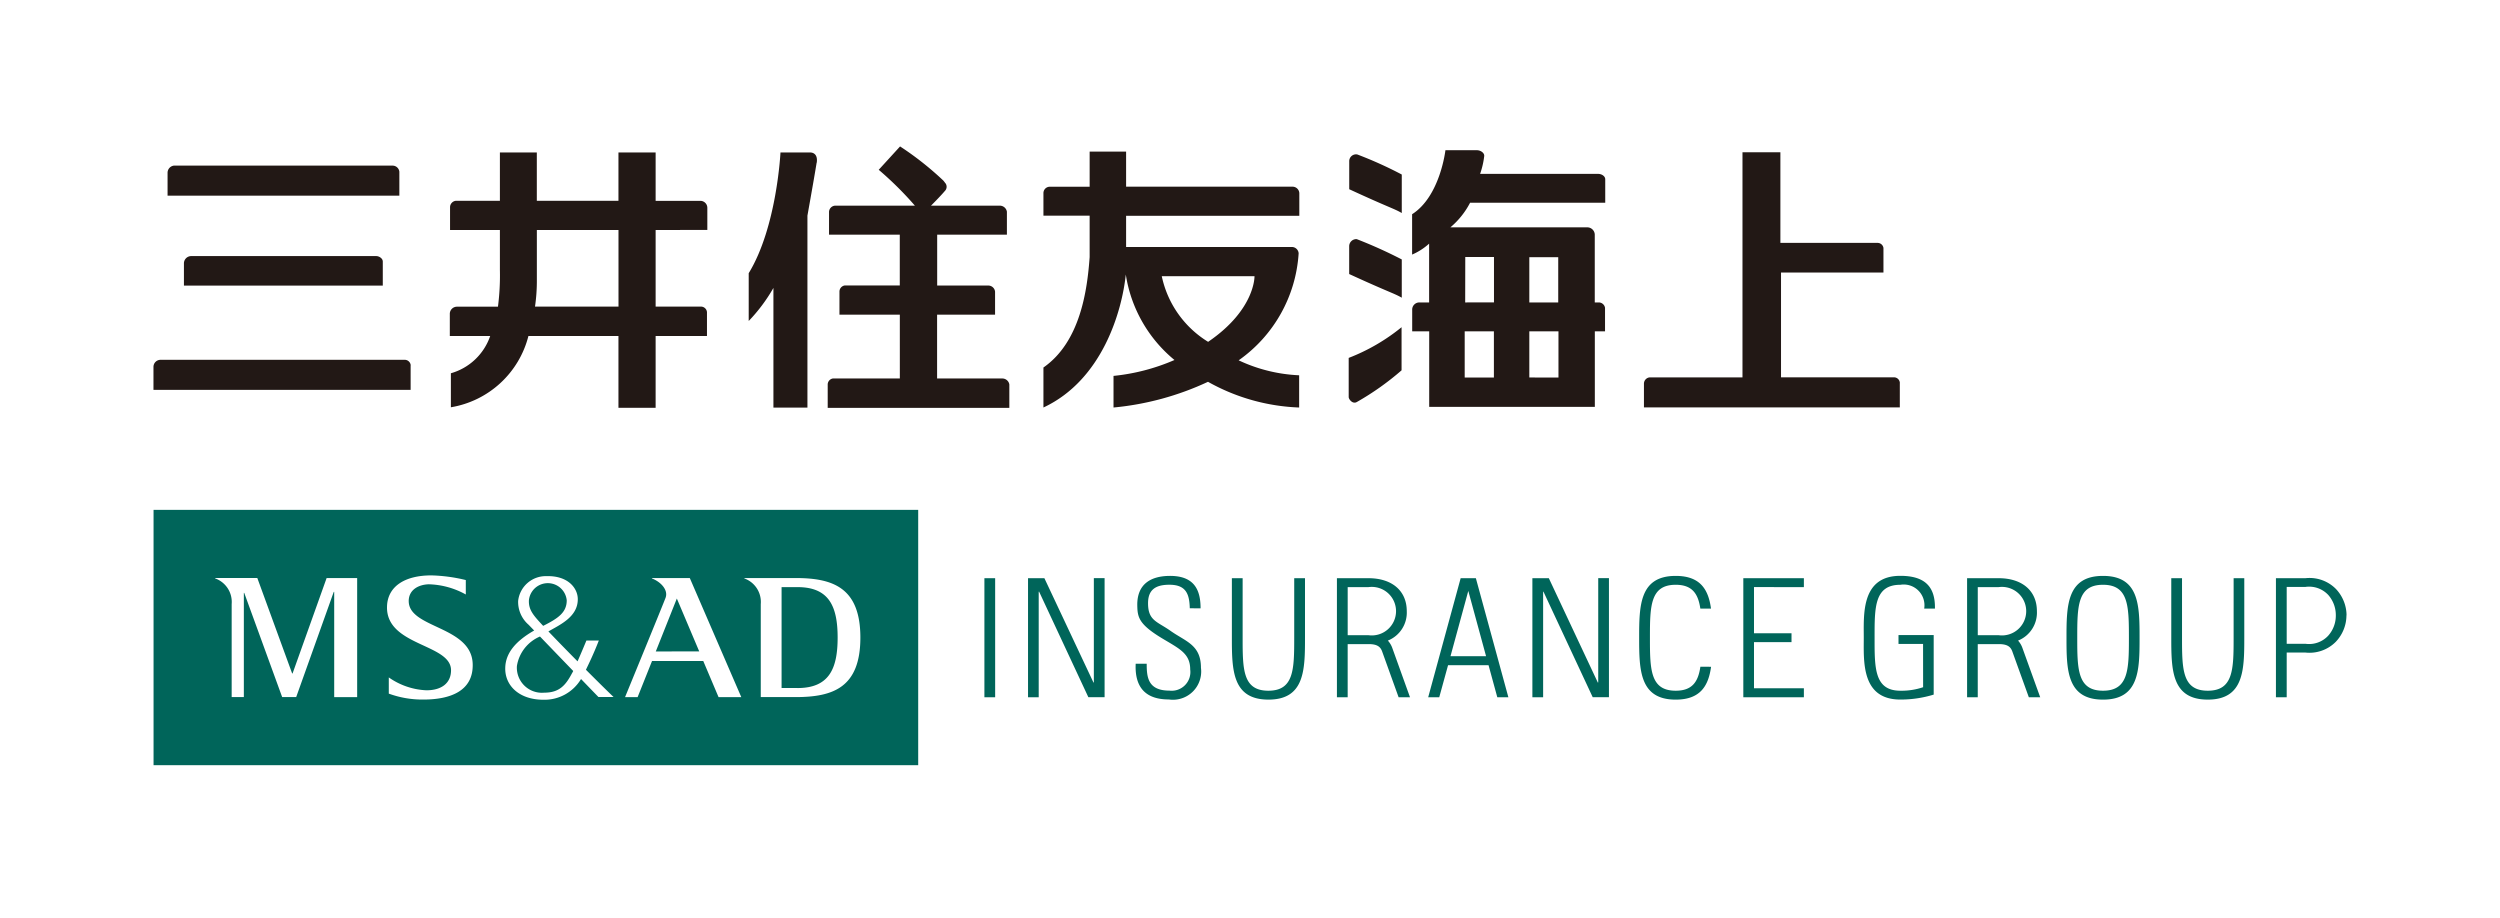
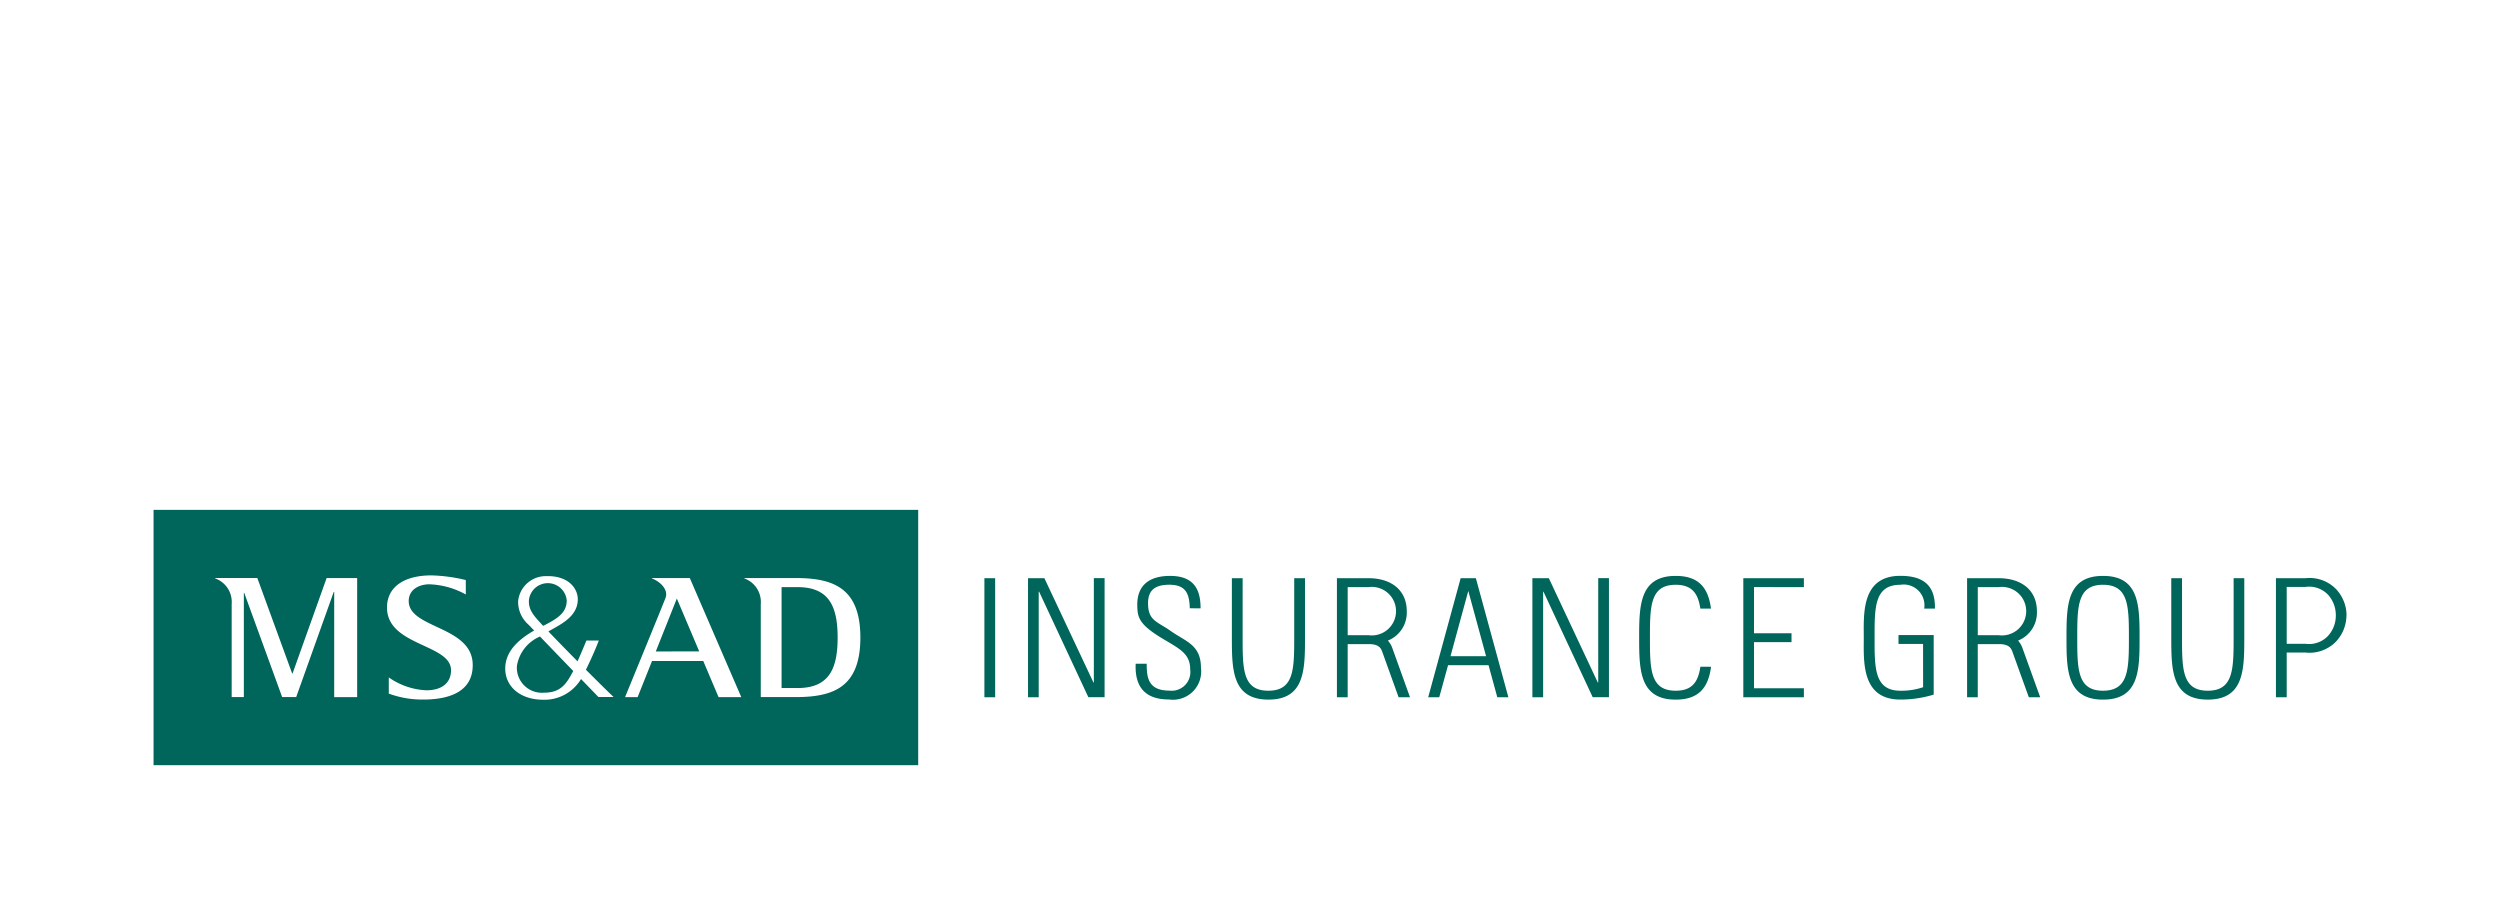
<svg xmlns="http://www.w3.org/2000/svg" id="msad" width="147" height="54" viewBox="0 0 147 54">
  <defs>
    <clipPath id="clip-path">
      <rect id="長方形_84" data-name="長方形 84" width="147" height="54" fill="none" />
    </clipPath>
  </defs>
  <rect id="長方形_82" data-name="長方形 82" width="147" height="54" fill="#fff" />
  <g id="グループ_102" data-name="グループ 102">
    <g id="グループ_101" data-name="グループ 101" clip-path="url(#clip-path)">
-       <path id="パス_62" data-name="パス 62" d="M56.762,11.911a.347.347,0,0,1-.027.462c-.276.327-.816.865-.816.865h4.032a.422.422,0,0,1,.431.358v1.349h-4.1v2.991H59.26a.4.4,0,0,1,.426.36v1.35H56.277V23.4H60.1a.42.42,0,0,1,.425.348v1.378H49.845V23.771a.362.362,0,0,1,.318-.373h3.923V19.646h-3.55V18.3a.367.367,0,0,1,.3-.368h3.247V14.945h-4.16V13.638a.381.381,0,0,1,.349-.4h4.7a19.939,19.939,0,0,0-2.127-2.109L54.1,9.755a18.152,18.152,0,0,1,2.545,2.009,1.843,1.843,0,0,1,.112.147m-7.563-1.2c-.068.436-.293,1.731-.541,3.113V25.112h-2V18.076A9.831,9.831,0,0,1,45.2,20.019v-2.81c1.655-2.7,1.868-7.1,1.868-7.1H48.8c.242,0,.466.15.4.606M23.684,16.5v1.44H11.991v-1.29a.43.43,0,0,1,.42-.447H23.3c.179,0,.38.147.38.3m1.641,6.128V24.07H10.2V22.727a.416.416,0,0,1,.418-.425H24.957a.354.354,0,0,1,.369.323M11.029,11.3a.425.425,0,0,1,.366-.416H24.258a.4.4,0,0,1,.4.356v1.41H11.029ZM112.885,23.677V25.1H97.84V23.716a.373.373,0,0,1,.326-.38h5.468V10.1h2.229v5.327h5.711a.348.348,0,0,1,.349.3v1.445H105.9v6.16h6.615a.347.347,0,0,1,.373.342m-75.344-4.5H32.634a10.45,10.45,0,0,0,.109-1.546V14.669h4.8Zm5.223-4.509v-1.3a.41.41,0,0,0-.4-.41H39.727V10.109H37.541v2.845h-4.8V10.109H30.57v2.845H27.963a.382.382,0,0,0-.324.378v1.337H30.57v2.357a14.381,14.381,0,0,1-.114,2.153H28.035a.42.42,0,0,0-.41.432V20.9H30a3.431,3.431,0,0,1-2.312,2.193v2A5.664,5.664,0,0,0,32.248,20.9h5.293v4.224h2.186V20.9h3.019V19.5a.355.355,0,0,0-.36-.327H39.727V14.669ZM87.3,20.628h1.717v2.718H87.3Zm.034-4.372h1.688v2.672H87.329ZM91.1,20.628h1.714l0,2.718L91.1,23.341Zm0-4.361h1.7v2.662H91.1Zm-3.488-3.2h7.952V11.684c0-.178-.206-.315-.418-.315H88.206a4.809,4.809,0,0,0,.242-1.045c.02-.184-.208-.346-.428-.346H86.167s-.309,2.711-1.959,3.763v2.373a3.6,3.6,0,0,0,1-.643v3.457H84.64a.421.421,0,0,0-.427.444v1.257h1v4.438h9.739V20.628h.6v-1.38a.375.375,0,0,0-.359-.32h-.245v-4a.441.441,0,0,0-.455-.415H86.459a4.752,4.752,0,0,0,1.156-1.443m-7.136,11.42v-2.3a11.455,11.455,0,0,0,3.109-1.805V22.92a16.086,16.086,0,0,1-2.625,1.86c-.245.15-.484-.153-.484-.29M83.6,16.4V18.65c-.464-.267-.741-.312-3.092-1.392V15.627a.419.419,0,0,1,.445-.421A27.412,27.412,0,0,1,83.6,16.4m0-4.988v2.259c-.46-.269-.738-.312-3.089-1.4V10.637a.4.4,0,0,1,.476-.409,23.447,23.447,0,0,1,2.613,1.179m-8.659,5.978s.053,1.966-2.728,3.86a5.97,5.97,0,0,1-2.725-3.86Zm2.635-3.553V12.5a.4.4,0,0,0-.412-.378H67.391V10.058H65.247v2.068H62.875a.374.374,0,0,0-.345.38v1.321h2.717v2.436c-.138,1.937-.546,4.982-2.717,6.492v2.351c3.481-1.624,4.625-5.7,4.843-7.82a8.094,8.094,0,0,0,2.862,5.027,11.976,11.976,0,0,1-3.584.935v1.859a16.81,16.81,0,0,0,5.555-1.512,11.812,11.812,0,0,0,5.36,1.512V23.212a9.273,9.273,0,0,1-3.557-.88,8.327,8.327,0,0,0,3.527-6.291.4.4,0,0,0-.43-.372H67.391V13.835l10.177,0" transform="translate(-1.176 -1.145)" fill="#221815" />
      <path id="パス_63" data-name="パス 63" d="M110.677,39.023v2.716h2.206v.522h-2.206v2.711h2.933V45.5h-3.561v-7h3.561v.524ZM66.057,38.5h-.632v7h.632Zm2.561,7V39.305l.019-.023,2.9,6.215h.955v-7H71.86v6.127l-.019.018L68.952,38.5H67.99v7Zm29.66,0V39.305l.015-.023,2.9,6.215h.955v-7h-.63v6.127l-.021.018L98.613,38.5h-.967v7ZM78.136,40.272c0-1.008-.312-1.907-1.791-1.907-1.163,0-1.94.5-1.931,1.713.011.7.067,1.116,1.448,1.951,1.022.617,1.664.89,1.664,1.839A1.1,1.1,0,0,1,76.3,45.11c-1.271,0-1.332-.807-1.332-1.58h-.648c-.063,1.367.561,2.1,1.949,2.1a1.661,1.661,0,0,0,1.889-1.862c0-1.352-.894-1.541-1.771-2.159-.805-.572-1.34-.6-1.34-1.639,0-.825.486-1.085,1.254-1.085.963,0,1.18.521,1.2,1.384ZM131.2,38.365c2.132,0,2.149,1.743,2.149,3.636s-.017,3.639-2.149,3.639-2.148-1.748-2.148-3.639.019-3.636,2.148-3.636m0,6.751c1.5,0,1.522-1.252,1.522-3.116s-.022-3.113-1.522-3.113-1.516,1.248-1.516,3.113.015,3.116,1.516,3.116m-10.579-.206a3.933,3.933,0,0,1-1.336.206c-1.539,0-1.517-1.351-1.517-3.116s-.022-3.113,1.517-3.113a1.221,1.221,0,0,1,1.4,1.4h.631c.029-1.357-.669-1.926-2.034-1.926-2.315,0-2.15,2.277-2.15,3.636s-.165,3.639,2.15,3.639a6.645,6.645,0,0,0,1.961-.291v-3.5h-2.069v.522h1.444ZM83.642,38.5V42h0c0,1.864-.017,3.116-1.521,3.116S80.609,43.865,80.609,42V38.5h-.633V42h0c0,1.892.022,3.639,2.151,3.639S84.276,43.892,84.276,42V38.5Zm55.237,0V42c0,1.864-.019,3.116-1.519,3.116s-1.515-1.252-1.515-3.116V38.5h-.632V42c0,1.892.019,3.639,2.146,3.639s2.147-1.748,2.147-3.639V38.5Zm6.634,2.185a2.267,2.267,0,0,1-.625,1.553,2.174,2.174,0,0,1-1.794.633H142V45.5h-.633v-7H143.1a2.179,2.179,0,0,1,1.794.633,2.277,2.277,0,0,1,.625,1.552m-.631,0a1.792,1.792,0,0,0-.445-1.2,1.54,1.54,0,0,0-1.343-.472H142v3.343h1.1a1.529,1.529,0,0,0,1.343-.478,1.77,1.77,0,0,0,.445-1.2M90.45,45.5h-.67l-.961-2.671c-.088-.259-.25-.437-.727-.453l-1.307,0V45.5h-.632v-7h1.853c1.391,0,2.254.744,2.254,1.939a1.772,1.772,0,0,1-1.112,1.73,1.281,1.281,0,0,1,.27.46Zm-2.444-3.648a1.427,1.427,0,1,0,0-2.827H86.786v2.827Zm39.5,3.648h-.669l-.963-2.671c-.088-.259-.249-.437-.73-.453l-1.31,0V45.5h-.627v-7h1.853c1.391,0,2.252.744,2.252,1.939a1.772,1.772,0,0,1-1.108,1.73,1.3,1.3,0,0,1,.266.46Zm-2.446-3.648a1.427,1.427,0,1,0,0-2.827h-1.225v2.827Zm-17.536,1.855c-.127.88-.476,1.409-1.45,1.409-1.5,0-1.516-1.252-1.516-3.116s.018-3.113,1.516-3.113c.97,0,1.319.526,1.448,1.4h.627c-.152-1.116-.625-1.922-2.076-1.922-2.126,0-2.149,1.743-2.149,3.636s.023,3.639,2.149,3.639c1.454,0,1.927-.815,2.08-1.932ZM94.323,38.5l1.911,7h-.651l-.515-1.885h-2.38L92.17,45.5h-.65l1.909-7Zm.6,4.587-1.045-3.84-1.047,3.84Z" transform="translate(-7.542 -4.502)" fill="#00655a" />
      <rect id="長方形_83" data-name="長方形 83" width="44.961" height="15.013" transform="translate(9.029 29.98)" fill="#00655a" />
      <path id="パス_64" data-name="パス 64" d="M18.851,44.1h-.023l-2.049-5.614H14.3v.023a1.471,1.471,0,0,1,.971,1.512v5.465h.716V39.361h.023l2.23,6.126h.825L21.274,39.3H21.3v6.189h1.35v-7H20.854Zm6.83-4.252c0-.7.621-.979,1.181-.993a4.722,4.722,0,0,1,2.176.6v-.849a9.467,9.467,0,0,0-2.026-.274c-1.577,0-2.567.658-2.606,1.817-.081,2.345,3.764,2.191,3.764,3.76,0,.758-.558,1.179-1.447,1.179a4.146,4.146,0,0,1-2.213-.757v.953a5.756,5.756,0,0,0,2.029.349c1.6,0,2.937-.508,2.905-2.071-.044-2.267-3.762-2.1-3.762-3.719M36.1,43.884c.15-.316.441-.9.76-1.722h-.73s-.268.65-.521,1.225c-.654-.662-1.282-1.306-1.714-1.76.694-.4,1.728-.857,1.728-1.894,0-.643-.566-1.39-1.837-1.357a1.636,1.636,0,0,0-1.67,1.456,1.776,1.776,0,0,0,.612,1.4l.33.341c-1.055.6-1.676,1.3-1.7,2.183-.035,1.036.8,1.888,2.245,1.888a2.5,2.5,0,0,0,2.211-1.219c.587.61,1.023,1.058,1.023,1.058h.89c-.442-.422-1.023-1-1.623-1.6M32.749,39.8a1.117,1.117,0,0,1,2.224,0c0,.719-.517,1.063-1.386,1.5l-.125-.135c-.471-.509-.737-.83-.713-1.37M35.3,44.054c-.38.726-.748,1.174-1.649,1.174a1.475,1.475,0,0,1-1.608-1.568A2.27,2.27,0,0,1,33.4,41.926c.538.56,1.29,1.339,1.954,2.027-.017.037-.033.071-.05.1m13.126-5.565H45.415v.023a1.468,1.468,0,0,1,.967,1.511v5.466h2.045c2.2,0,3.812-.556,3.812-3.5s-1.621-3.5-3.812-3.5m.117,6.467h-.938V39.022h.938c1.839,0,2.358,1.112,2.358,2.967s-.518,2.967-2.358,2.967m-8.561-6.467v.023c.52.2.974.677.8,1.14-.159.427-2.381,5.838-2.381,5.838h.739l.848-2.125H43l.9,2.125h1.337l-3.027-7Zm.226,4.316,1.238-3.113L42.763,42.8Z" transform="translate(-1.649 -4.499)" fill="#fff" />
    </g>
  </g>
</svg>